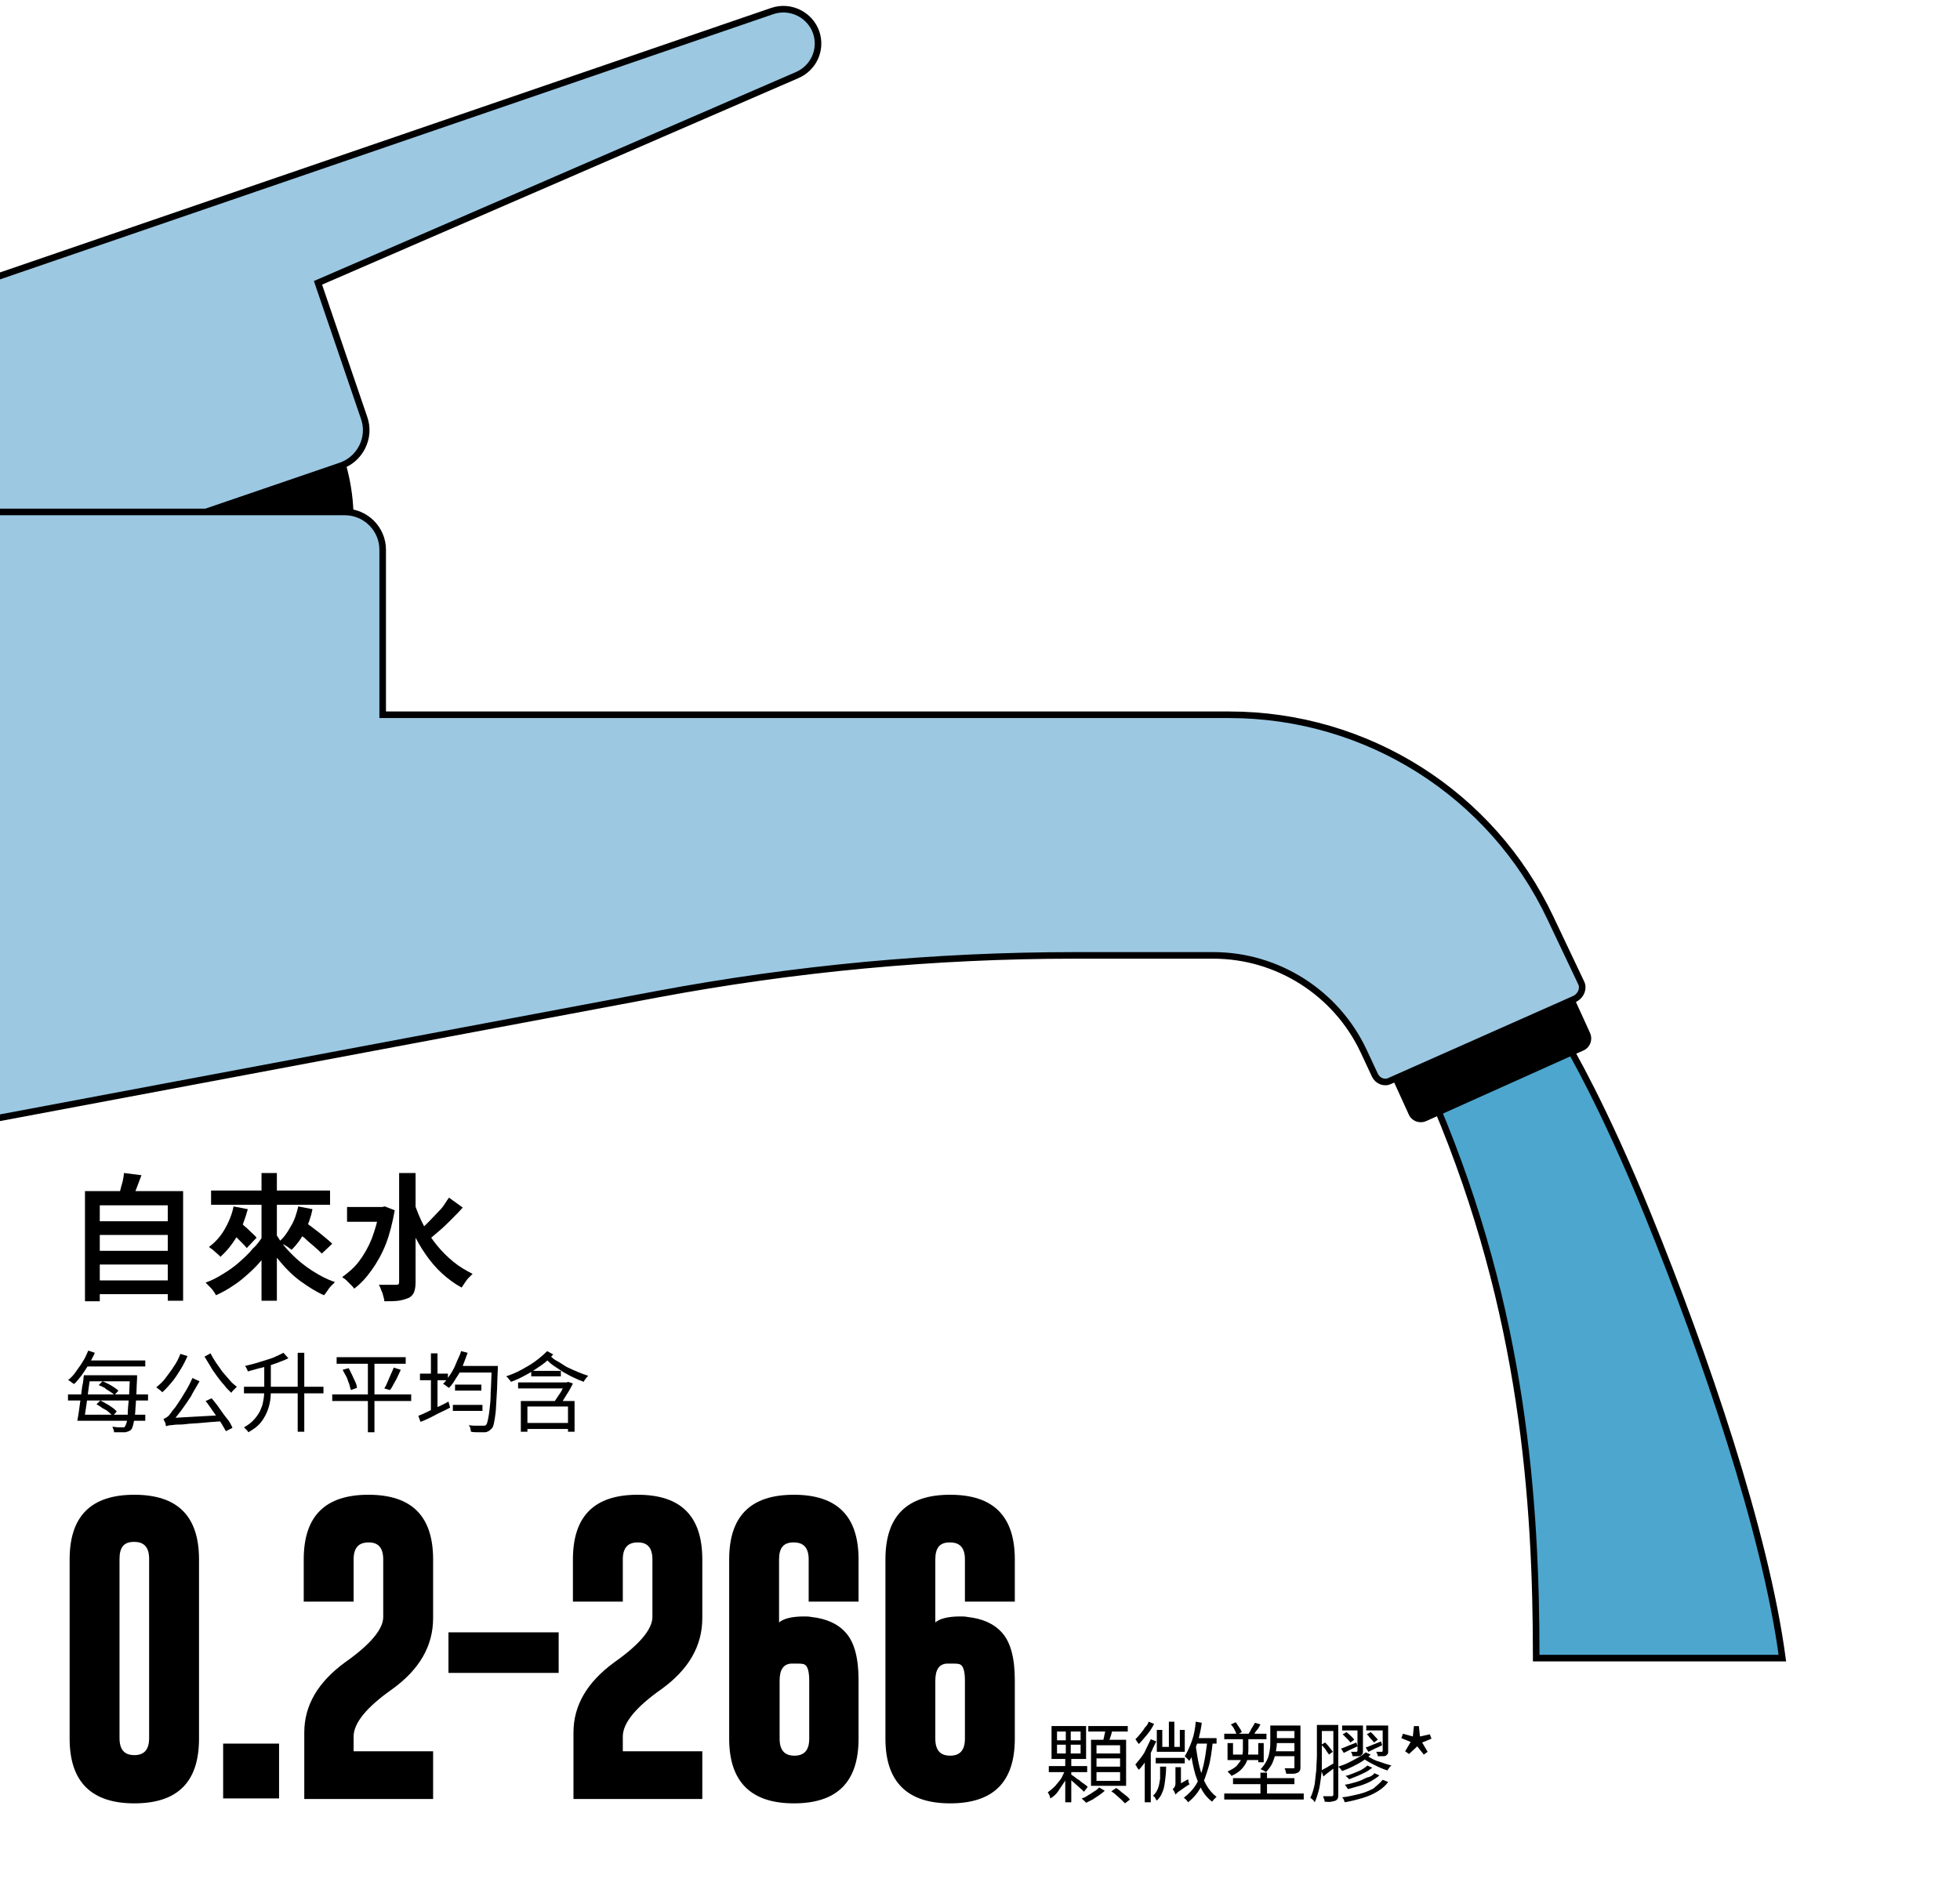
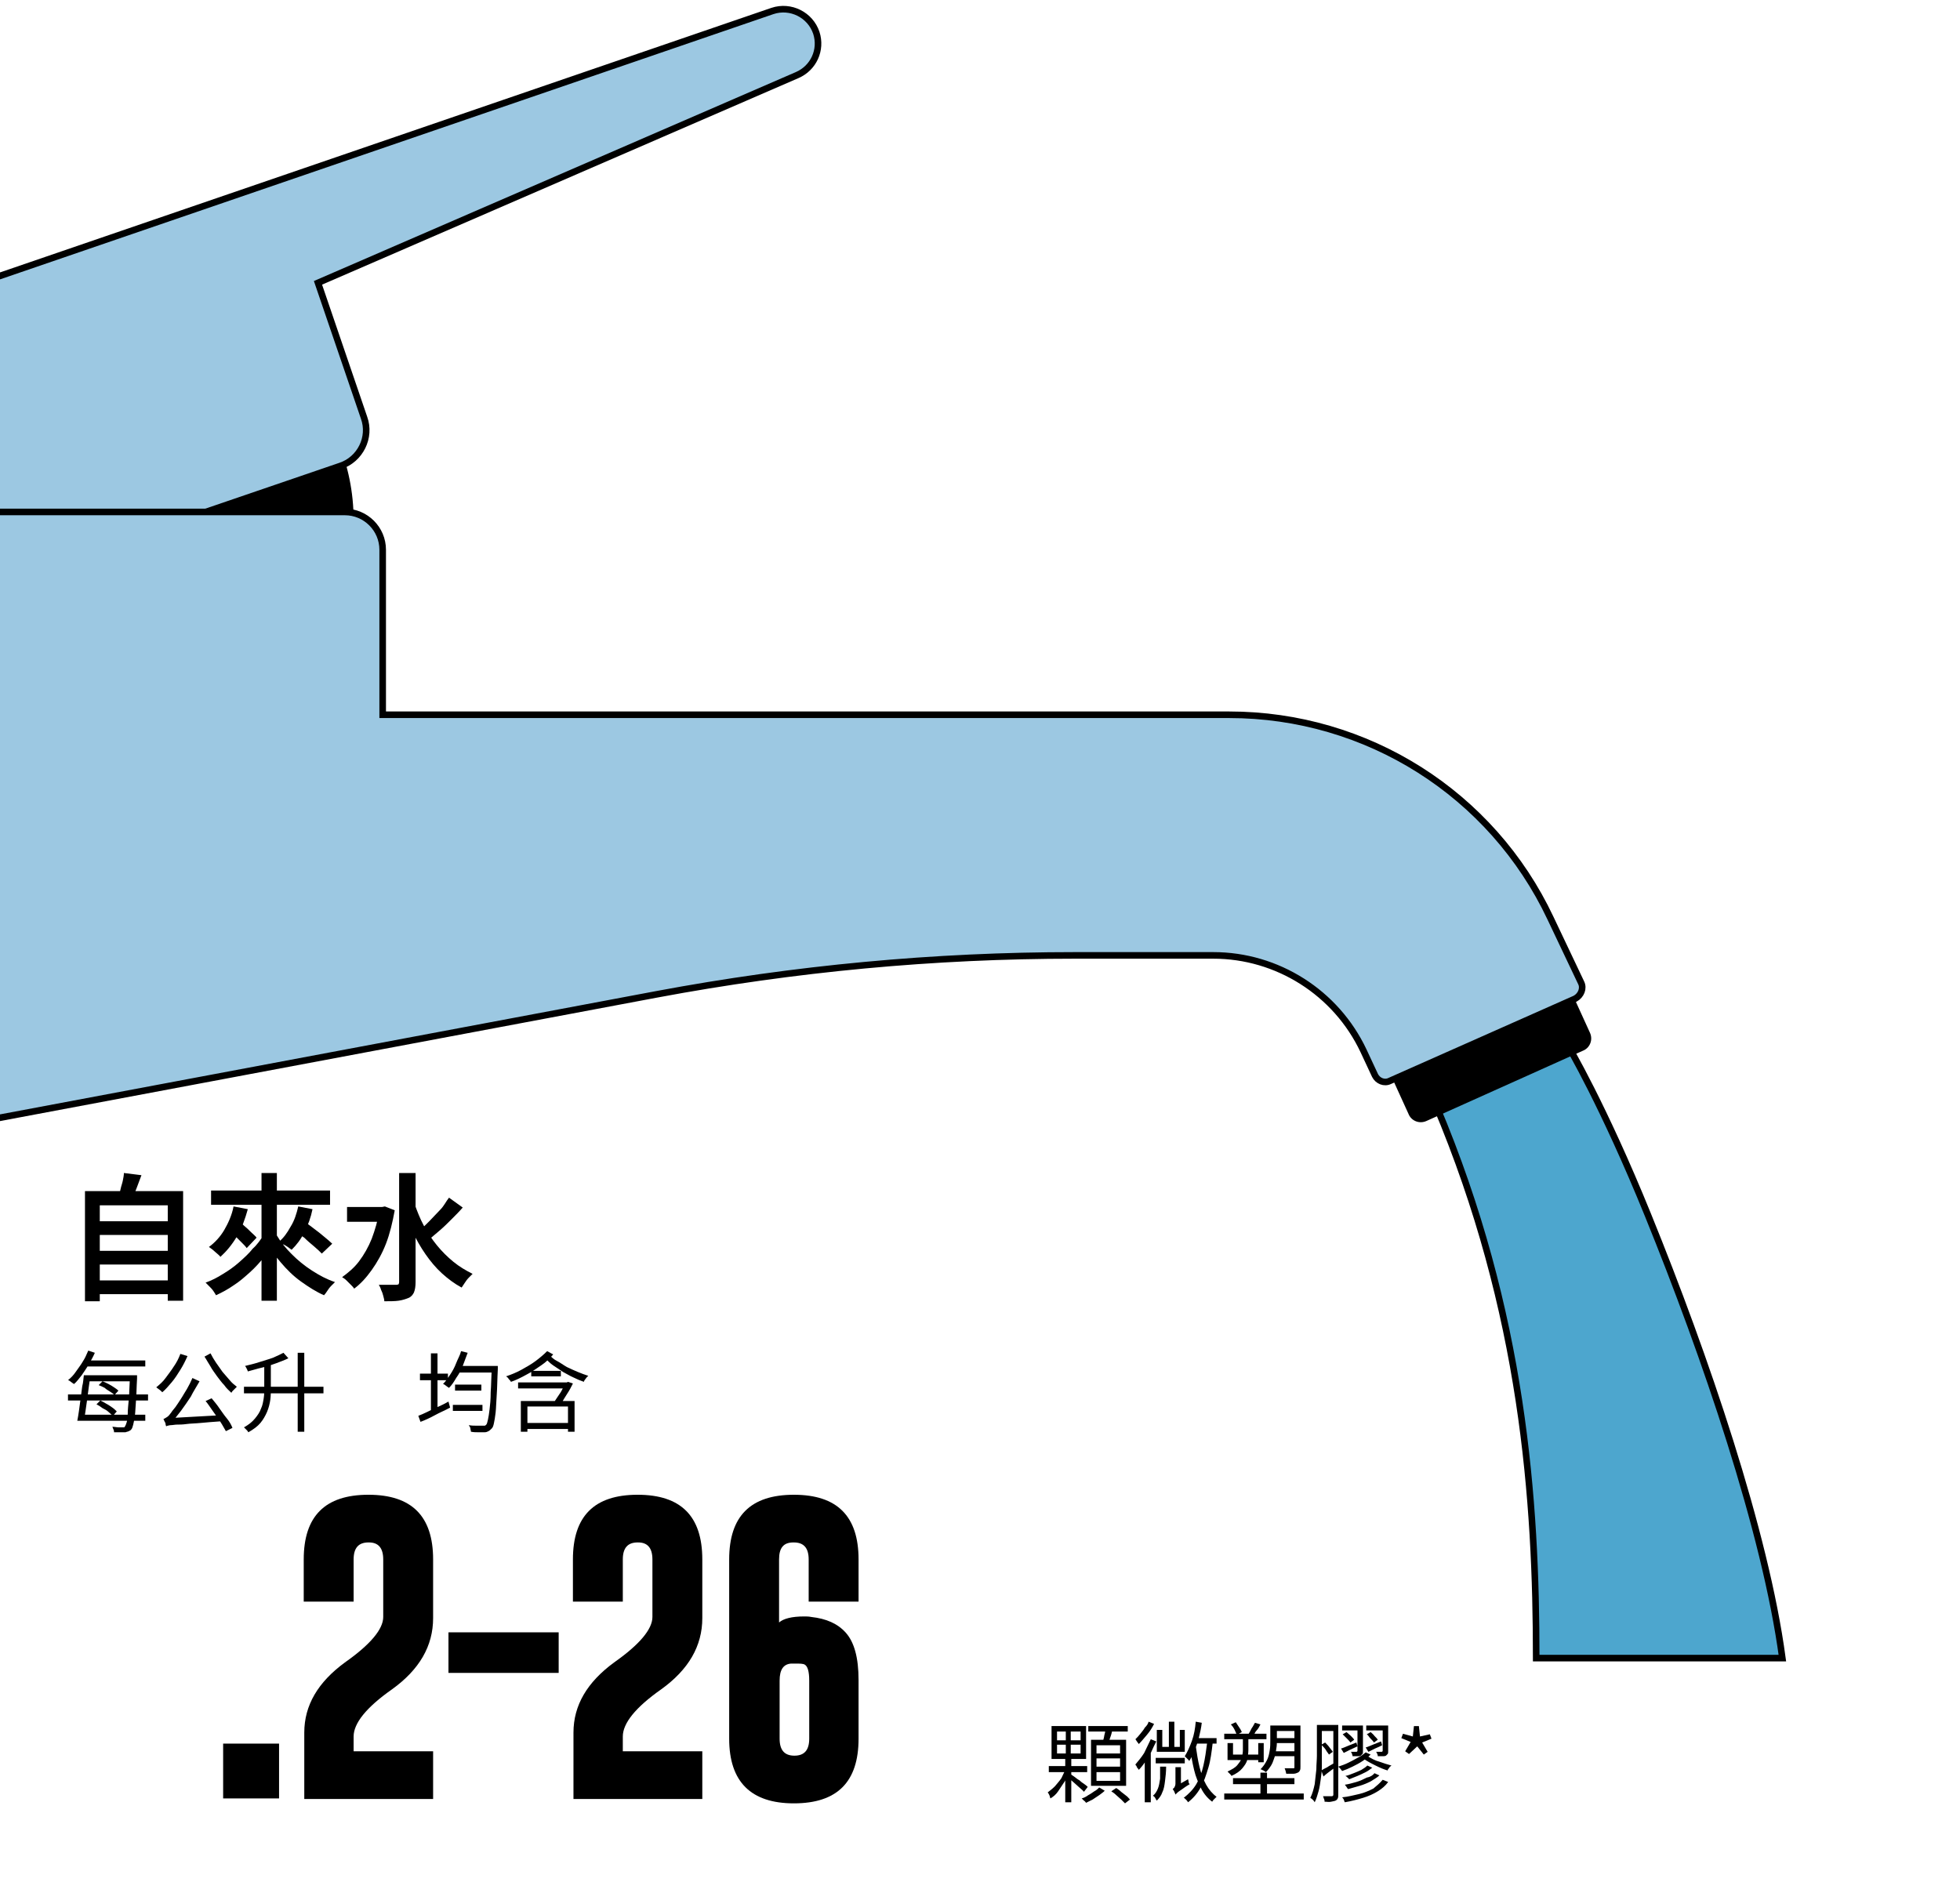
<svg xmlns="http://www.w3.org/2000/svg" version="1.1" id="ILLUSTRATION" x="0px" y="0px" viewBox="0 0 357.5 346.6" style="enable-background:new 0 0 357.5 346.6;" xml:space="preserve">
  <style type="text/css">
	.st0{fill:#4DA6CE;stroke:#000000;stroke-width:1.2;stroke-miterlimit:10;}
	.st1{enable-background:new    ;}
	.st2{fill:#9CC8E2;stroke:#000000;stroke-width:1.2;stroke-miterlimit:10;}
</style>
  <path class="st0" d="M300.6,221.7c-8.2-20.2-14.6-30.9-14.6-30.9l-24.1,10.8l0,0c16,37.9,18.3,72.3,18.3,100.9h44.9  C322,279.4,311,247.3,300.6,221.7L300.6,221.7z" />
  <g class="st1">
    <path d="M16.1,246.4l1.2,0.4c-0.3,0.7-0.7,1.4-1.1,2.1s-0.9,1.4-1.3,2c-0.5,0.6-0.9,1.2-1.4,1.6c-0.1-0.1-0.2-0.1-0.3-0.2   s-0.3-0.2-0.4-0.3c-0.1-0.1-0.3-0.2-0.4-0.2c0.5-0.4,1-0.9,1.4-1.5s0.9-1.2,1.3-1.9C15.5,247.8,15.8,247.1,16.1,246.4z M12.4,254.4   h3v0h8.8v0h2.8v1.1h-2.8v0h-8.8v0h-3V254.4z M15.3,250.9h1.2c-0.1,0.7-0.2,1.4-0.3,2.1c-0.1,0.8-0.2,1.5-0.3,2.3   c-0.1,0.8-0.2,1.5-0.3,2.1c-0.1,0.7-0.2,1.3-0.3,1.8h-1.2c0.1-0.5,0.2-1.1,0.3-1.8s0.2-1.4,0.3-2.2c0.1-0.8,0.2-1.5,0.3-2.3   C15.2,252.2,15.2,251.5,15.3,250.9z M14.7,258.1h11.8v1.1H14.7V258.1z M15.4,248.2h11.1v1.1H15.4V248.2z M15.9,250.9h8.4v1.1h-8.4   V250.9z M17.6,256.2l0.7-0.7c0.4,0.2,0.8,0.4,1.1,0.6c0.4,0.2,0.8,0.5,1.1,0.7s0.6,0.5,0.8,0.7l-0.7,0.8c-0.2-0.2-0.5-0.4-0.8-0.7   c-0.3-0.3-0.7-0.5-1.1-0.7C18.3,256.6,18,256.4,17.6,256.2z M18,252.7l0.7-0.7c0.3,0.1,0.7,0.3,1.1,0.5c0.4,0.2,0.7,0.4,1,0.6   c0.3,0.2,0.6,0.4,0.8,0.6l-0.7,0.8c-0.2-0.2-0.5-0.4-0.8-0.6c-0.3-0.2-0.7-0.4-1-0.7C18.7,253,18.3,252.8,18,252.7z M23.8,250.9H25   c0,0.1,0,0.3,0,0.4s0,0.2,0,0.2c-0.1,1.6-0.1,3-0.2,4.1c-0.1,1.1-0.1,2-0.2,2.7c-0.1,0.7-0.2,1.2-0.3,1.6c-0.1,0.4-0.2,0.7-0.3,0.8   c-0.1,0.2-0.3,0.3-0.5,0.4c-0.2,0.1-0.4,0.1-0.6,0.2c-0.2,0-0.5,0-0.9,0c-0.4,0-0.8,0-1.2,0c0-0.1,0-0.3-0.1-0.5s-0.1-0.3-0.2-0.5   c0.4,0,0.8,0.1,1.1,0.1s0.6,0,0.7,0c0.1,0,0.3,0,0.3,0c0.1,0,0.2-0.1,0.2-0.2c0.1-0.1,0.2-0.4,0.3-0.7s0.2-0.9,0.2-1.6   s0.1-1.6,0.2-2.7c0.1-1.1,0.1-2.4,0.2-4V250.9z" />
    <path d="M32.9,247l1.3,0.4c-0.4,0.9-0.8,1.7-1.3,2.5c-0.5,0.8-1,1.6-1.6,2.3s-1.1,1.3-1.7,1.8c-0.1-0.1-0.2-0.2-0.3-0.3   c-0.1-0.1-0.3-0.2-0.4-0.3s-0.3-0.2-0.4-0.3c0.6-0.5,1.2-1,1.7-1.7s1-1.3,1.5-2.1C32.2,248.6,32.6,247.8,32.9,247z M30.3,260.2   c0-0.1-0.1-0.2-0.1-0.4s-0.1-0.3-0.2-0.5s-0.1-0.3-0.2-0.4c0.2-0.1,0.4-0.2,0.7-0.4s0.5-0.5,0.8-0.9c0.1-0.2,0.4-0.5,0.7-0.9   c0.3-0.4,0.6-0.9,1-1.5c0.4-0.6,0.7-1.2,1.1-1.8c0.4-0.7,0.7-1.3,1-2l1.3,0.6c-0.5,0.9-1.1,1.8-1.6,2.8c-0.6,0.9-1.2,1.8-1.8,2.6   c-0.6,0.8-1.2,1.5-1.8,2.2v0c-0.2,0.1-0.3,0.2-0.5,0.2c-0.1,0.1-0.2,0.1-0.3,0.2C30.4,260.1,30.3,260.1,30.3,260.2z M30.3,260.2   l0-1l0.8-0.5l9-0.5c0,0.2,0.1,0.4,0.1,0.6c0.1,0.2,0.1,0.4,0.1,0.5c-1.4,0.1-2.7,0.2-3.7,0.3c-1,0.1-1.9,0.1-2.6,0.2   s-1.3,0.1-1.7,0.1c-0.4,0-0.8,0.1-1.1,0.1s-0.5,0.1-0.6,0.1S30.4,260.2,30.3,260.2z M38.4,246.9c0.3,0.6,0.6,1.1,1,1.7   c0.4,0.6,0.8,1.1,1.2,1.7c0.4,0.5,0.9,1,1.3,1.5c0.4,0.5,0.9,0.9,1.3,1.2c-0.1,0.1-0.2,0.2-0.3,0.3c-0.1,0.1-0.2,0.2-0.4,0.4   c-0.1,0.1-0.2,0.2-0.3,0.4c-0.4-0.4-0.9-0.8-1.3-1.4c-0.5-0.5-0.9-1.1-1.3-1.6c-0.4-0.6-0.9-1.2-1.2-1.8c-0.4-0.6-0.7-1.2-1.1-1.8   L38.4,246.9z M37.5,255.6l1.1-0.5c0.5,0.6,1,1.2,1.4,1.8c0.5,0.7,0.9,1.3,1.4,1.9s0.8,1.2,1,1.7l-1.2,0.6c-0.3-0.5-0.6-1.1-1-1.7   s-0.9-1.3-1.4-2S38,256.2,37.5,255.6z" />
    <path d="M48.2,248.7h1.2v4.5c0,0.7,0,1.5-0.1,2.2c-0.1,0.7-0.3,1.5-0.6,2.2c-0.3,0.7-0.7,1.4-1.2,2c-0.5,0.6-1.3,1.2-2.2,1.7   c-0.1-0.1-0.1-0.2-0.2-0.3c-0.1-0.1-0.2-0.2-0.3-0.3c-0.1-0.1-0.2-0.2-0.3-0.3c0.9-0.5,1.5-1,2-1.6c0.5-0.6,0.9-1.2,1.1-1.8   c0.3-0.6,0.4-1.3,0.5-1.9s0.1-1.3,0.1-2V248.7z M44.5,253H59v1.2H44.5V253z M51.7,246.8l0.9,1c-0.6,0.3-1.4,0.6-2.2,0.9   s-1.7,0.6-2.6,0.8c-0.9,0.2-1.8,0.5-2.6,0.7c0-0.1-0.1-0.3-0.2-0.5c-0.1-0.2-0.2-0.4-0.3-0.5c0.8-0.2,1.7-0.4,2.6-0.7   c0.9-0.3,1.7-0.5,2.5-0.8C50.5,247.4,51.1,247.1,51.7,246.8z M54.3,246.8h1.2v14.4h-1.2V246.8z" />
-     <path d="M60.6,254.4h14.4v1.2H60.6V254.4z M61.4,247.6H74v1.2H61.4V247.6z M62.5,249.9l1.1-0.3c0.2,0.4,0.4,0.8,0.6,1.2   s0.4,0.9,0.6,1.3s0.3,0.8,0.3,1.1l-1.1,0.4c-0.1-0.3-0.2-0.7-0.3-1.1c-0.2-0.4-0.3-0.9-0.5-1.3C62.9,250.7,62.7,250.3,62.5,249.9z    M67.1,248.1h1.2v13.2h-1.2V248.1z M71.8,249.5l1.3,0.4c-0.2,0.4-0.4,0.9-0.6,1.3c-0.2,0.5-0.5,0.9-0.7,1.3   c-0.2,0.4-0.4,0.8-0.7,1.1l-1-0.3c0.2-0.3,0.4-0.7,0.6-1.2s0.4-0.9,0.6-1.4S71.7,249.9,71.8,249.5z" />
    <path d="M76.3,258.3c0.5-0.2,1-0.4,1.6-0.7c0.6-0.3,1.2-0.6,1.9-0.9c0.7-0.3,1.3-0.6,2-1l0.3,1.1c-0.9,0.5-1.9,0.9-2.8,1.4   s-1.8,0.9-2.6,1.2L76.3,258.3z M76.6,250.6h5.1v1.2h-5.1V250.6z M78.6,246.9h1.2v10.6h-1.2V246.9z M84.1,246.5l1.2,0.3   c-0.3,0.8-0.6,1.6-0.9,2.4s-0.7,1.5-1.2,2.2c-0.4,0.7-0.8,1.3-1.3,1.8c-0.1-0.1-0.2-0.1-0.3-0.2c-0.1-0.1-0.3-0.2-0.4-0.3   s-0.3-0.2-0.4-0.2c0.5-0.5,0.9-1.1,1.3-1.7s0.8-1.3,1.1-2.1S83.9,247.3,84.1,246.5z M82.6,256.3H88v1.1h-5.4V256.3z M83,252.6h4.8   v1.1H83V252.6z M83.5,249.2h6.6v1.2h-6.6V249.2z M89.6,249.2h1.2c0,0.2,0,0.3,0,0.4s0,0.2,0,0.2c-0.1,1.8-0.1,3.4-0.2,4.7   c-0.1,1.3-0.1,2.3-0.2,3.2c-0.1,0.8-0.2,1.5-0.3,1.9c-0.1,0.5-0.2,0.8-0.4,1c-0.2,0.2-0.4,0.4-0.6,0.5s-0.4,0.2-0.7,0.2   c-0.3,0-0.6,0-1.1,0c-0.5,0-0.9,0-1.4-0.1c0-0.2-0.1-0.4-0.1-0.6s-0.2-0.4-0.3-0.6c0.5,0.1,1,0.1,1.5,0.1c0.5,0,0.8,0,1,0   c0.2,0,0.3,0,0.4,0c0.1,0,0.2-0.1,0.3-0.2c0.1-0.1,0.2-0.4,0.3-0.9c0.1-0.4,0.2-1.1,0.3-1.9s0.2-1.8,0.2-3.1   c0.1-1.3,0.1-2.8,0.2-4.6V249.2z" />
    <path d="M99.8,246.5l1.1,0.6c-0.6,0.7-1.3,1.4-2.2,2s-1.7,1.2-2.7,1.7c-0.9,0.5-1.9,1-2.8,1.3c-0.1-0.2-0.2-0.3-0.4-0.5   c-0.1-0.2-0.3-0.4-0.5-0.5c0.9-0.3,1.9-0.7,2.8-1.2c0.9-0.5,1.8-1,2.6-1.6C98.5,247.7,99.2,247.1,99.8,246.5z M94.5,252.2h9.1v1.1   h-9.1V252.2z M95,255.6h9.8v5.6h-1.2v-4.6h-7.4v4.6H95V255.6z M95.7,259.6h8.5v1.1h-8.5V259.6z M96.9,250.1h5.4v1h-5.4V250.1z    M100.2,247.2c0.4,0.4,0.8,0.8,1.4,1.1s1.1,0.7,1.8,1.1c0.6,0.3,1.3,0.6,2,0.9c0.7,0.3,1.3,0.5,1.9,0.7c-0.1,0.1-0.2,0.2-0.3,0.3   c-0.1,0.1-0.2,0.3-0.3,0.4c-0.1,0.1-0.2,0.3-0.2,0.4c-0.6-0.2-1.3-0.5-1.9-0.8c-0.7-0.3-1.3-0.7-1.9-1c-0.6-0.4-1.2-0.8-1.8-1.2   c-0.6-0.4-1-0.9-1.5-1.3L100.2,247.2z M103.2,252.2h0.2l0.2-0.1l0.9,0.3c-0.3,0.6-0.6,1.2-1,1.8c-0.4,0.6-0.8,1.3-1.1,1.8l-1.2-0.4   c0.3-0.4,0.5-0.8,0.8-1.2c0.3-0.4,0.5-0.8,0.7-1.2c0.2-0.4,0.4-0.7,0.6-1V252.2z" />
  </g>
  <g class="st1">
-     <path d="M36.3,317.2c0,7.9-3.9,11.8-11.8,11.8c-7.8,0-11.8-3.9-11.8-11.8v-32.7c0-7.9,3.9-11.8,11.8-11.8c7.9,0,11.8,3.9,11.8,11.8   V317.2z M27.2,284.4c0-2.1-0.9-3.1-2.7-3.1h-0.1c-1.8,0-2.6,1-2.6,3.1v32.7c0,2.1,0.9,3.1,2.7,3.1c1.8,0,2.7-1,2.7-3.1V284.4z" />
    <path d="M40.7,318.1h10.2v10H40.7V318.1z" />
    <path d="M55.5,316.1c0-5,2.5-9.2,7.4-12.8c4.7-3.3,7-6.1,7-8.3v-10.5c0-2.1-0.9-3.1-2.6-3.1h-0.1c-1.8,0-2.7,1-2.7,3.1v7.7h-9.1   v-7.7c0-7.9,3.9-11.8,11.8-11.8c7.9,0,11.8,3.9,11.8,11.8v10.7c0,5.1-2.5,9.4-7.5,13c-4.7,3.3-7,6.2-7,8.6v2.7h14.5v8.7H55.5V316.1   z" />
    <path d="M81.8,305.2v-7.4h20.1v7.4H81.8z" />
    <path d="M104.6,316.1c0-5,2.5-9.2,7.4-12.8c4.7-3.3,7-6.1,7-8.3v-10.5c0-2.1-0.9-3.1-2.6-3.1h-0.1c-1.8,0-2.7,1-2.7,3.1v7.7h-9.1   v-7.7c0-7.9,3.9-11.8,11.8-11.8c7.9,0,11.8,3.9,11.8,11.8v10.7c0,5.1-2.5,9.4-7.5,13c-4.7,3.3-7,6.2-7,8.6v2.7h14.5v8.7h-23.5   V316.1z" />
    <path d="M156.6,317.2c0,7.9-3.9,11.8-11.8,11.8c-7.8,0-11.8-3.9-11.8-11.8v-32.7c0-7.9,3.9-11.8,11.8-11.8   c7.9,0,11.8,3.9,11.8,11.8v7.7h-9.1v-7.7c0-2.1-0.9-3.1-2.7-3.1h-0.1c-1.8,0-2.6,1-2.6,3.1V296c0.8-0.7,2.3-1.1,4.6-1.1   c0.4,0,0.8,0,1.3,0.1c2.7,0.3,4.8,1.2,6.3,2.9c1.5,1.7,2.3,4.5,2.3,8.6V317.2z M142.2,317.2c0,2.1,0.9,3.1,2.7,3.1   c1.8,0,2.7-1,2.7-3.1v-10.6c0-1.7-0.3-2.6-0.8-2.9c-0.3-0.2-0.9-0.2-1.8-0.2c-0.2,0-0.4,0-0.7,0c-1.4,0.1-2.1,1.1-2.1,3.1V317.2z" />
-     <path d="M185.1,317.2c0,7.9-3.9,11.8-11.8,11.8c-7.8,0-11.8-3.9-11.8-11.8v-32.7c0-7.9,3.9-11.8,11.8-11.8   c7.9,0,11.8,3.9,11.8,11.8v7.7H176v-7.7c0-2.1-0.9-3.1-2.7-3.1h-0.1c-1.8,0-2.6,1-2.6,3.1V296c0.8-0.7,2.3-1.1,4.6-1.1   c0.4,0,0.8,0,1.3,0.1c2.7,0.3,4.8,1.2,6.3,2.9c1.5,1.7,2.3,4.5,2.3,8.6V317.2z M170.6,317.2c0,2.1,0.9,3.1,2.7,3.1   c1.8,0,2.7-1,2.7-3.1v-10.6c0-1.7-0.3-2.6-0.8-2.9c-0.3-0.2-0.9-0.2-1.8-0.2c-0.2,0-0.4,0-0.7,0c-1.4,0.1-2.1,1.1-2.1,3.1V317.2z" />
  </g>
  <g class="st1">
    <path d="M15.5,217.3h17.9v20h-2.8v-17.4H18.2v17.5h-2.7V217.3z M17.3,222.8h13.9v2.5H17.3V222.8z M17.3,228.2h13.9v2.5H17.3V228.2z    M17.3,233.6h13.9v2.5H17.3V233.6z M22.6,214l3.2,0.4c-0.3,0.8-0.6,1.6-0.9,2.4c-0.3,0.8-0.6,1.4-0.9,2l-2.4-0.5   c0.1-0.4,0.3-0.9,0.4-1.4c0.1-0.5,0.3-1,0.4-1.5C22.5,214.9,22.6,214.4,22.6,214z" />
    <path d="M48.1,225.3l2.2,0.8c-0.6,1.1-1.3,2.2-2.1,3.2c-0.8,1-1.7,2-2.6,2.8c-1,0.9-1.9,1.7-3,2.4c-1,0.7-2.1,1.3-3.2,1.8   c-0.1-0.2-0.3-0.5-0.5-0.8c-0.2-0.3-0.5-0.6-0.7-0.8s-0.5-0.5-0.7-0.7c1.1-0.4,2.1-0.9,3.2-1.6c1-0.6,2-1.3,2.9-2.1   c0.9-0.8,1.8-1.6,2.5-2.5C46.9,227.1,47.5,226.2,48.1,225.3z M42.6,220.1l2.6,0.5c-0.5,1.8-1.1,3.5-2,5c-0.9,1.5-1.9,2.7-3,3.7   c-0.1-0.2-0.4-0.4-0.6-0.6c-0.2-0.2-0.5-0.4-0.8-0.7c-0.3-0.2-0.5-0.4-0.7-0.5c1.1-0.8,2.1-1.9,2.8-3.1S42.3,221.7,42.6,220.1z    M38.5,217.2h21.7v2.6H38.5V217.2z M41.6,224.2l1.7-1.7c0.4,0.3,0.8,0.7,1.2,1.1c0.5,0.4,0.9,0.8,1.3,1.2c0.4,0.4,0.8,0.7,1,1   l-1.8,1.9c-0.2-0.3-0.6-0.7-1-1.1c-0.4-0.4-0.8-0.8-1.2-1.2C42.4,225,42,224.6,41.6,224.2z M47.7,214h2.8v23.3h-2.8V214z    M50.5,225.4c0.7,1.2,1.6,2.3,2.7,3.4c1.1,1.1,2.3,2.1,3.7,3s2.7,1.6,4.2,2.1c-0.2,0.2-0.4,0.4-0.7,0.7s-0.5,0.6-0.7,0.9   c-0.2,0.3-0.4,0.6-0.6,0.8c-1.4-0.6-2.8-1.5-4.2-2.5s-2.6-2.2-3.7-3.5c-1.1-1.3-2.1-2.6-2.9-4.1L50.5,225.4z M54.4,220.1l2.6,0.5   c-0.3,1.5-0.8,2.9-1.5,4.2c-0.6,1.3-1.4,2.3-2.3,3.2c-0.2-0.1-0.4-0.3-0.7-0.5c-0.3-0.2-0.6-0.4-0.9-0.5c-0.3-0.2-0.5-0.3-0.8-0.4   c0.9-0.7,1.6-1.7,2.2-2.8C53.7,222.7,54.1,221.4,54.4,220.1z M53.6,224.3l1.8-1.6c0.5,0.4,1.1,0.9,1.8,1.4s1.3,1,1.9,1.5   c0.6,0.5,1.1,0.9,1.5,1.3l-1.9,1.8c-0.4-0.4-0.8-0.8-1.4-1.3c-0.6-0.5-1.2-1-1.8-1.6C54.7,225.3,54.1,224.8,53.6,224.3z" />
    <path d="M69.2,220.2h0.5l0.5-0.1l1.8,0.7c-0.4,2.2-0.9,4.3-1.6,6.1c-0.7,1.8-1.6,3.4-2.6,4.8s-2,2.5-3.2,3.4   c-0.1-0.2-0.4-0.5-0.6-0.7s-0.5-0.5-0.8-0.8s-0.5-0.4-0.8-0.6c1.1-0.8,2.2-1.7,3.1-2.9c0.9-1.2,1.7-2.6,2.3-4.1   c0.6-1.6,1.1-3.3,1.4-5.1V220.2z M63.3,220.2h6.9v2.7h-6.9V220.2z M72.9,214h2.9v19.9c0,0.8-0.1,1.4-0.3,1.9c-0.2,0.4-0.5,0.8-1,1   c-0.5,0.2-1.1,0.4-1.8,0.5c-0.7,0.1-1.6,0.1-2.6,0.1c0-0.3-0.1-0.6-0.2-1s-0.2-0.7-0.4-1.1c-0.1-0.4-0.3-0.7-0.4-0.9   c0.7,0,1.4,0,2,0s1,0,1.2,0c0.2,0,0.4-0.1,0.4-0.1s0.1-0.2,0.1-0.4V214z M75.6,219.6c0.5,1.4,1,2.7,1.7,4c0.7,1.3,1.5,2.5,2.4,3.6   s1.9,2.1,3,3s2.3,1.6,3.5,2.2c-0.2,0.2-0.4,0.4-0.7,0.7c-0.3,0.3-0.5,0.6-0.7,0.9c-0.2,0.3-0.4,0.6-0.6,0.9   c-1.3-0.7-2.5-1.6-3.6-2.6c-1.1-1-2.1-2.2-3-3.5s-1.7-2.7-2.4-4.2c-0.7-1.5-1.3-3-1.8-4.6L75.6,219.6z M81.9,218.5l2.5,1.8   c-0.6,0.7-1.3,1.4-2,2.1c-0.7,0.7-1.4,1.4-2.1,2c-0.7,0.6-1.4,1.2-2,1.7l-1.9-1.5c0.6-0.5,1.2-1.1,1.9-1.8c0.7-0.7,1.3-1.4,2-2.1   S81.4,219.1,81.9,218.5z" />
  </g>
  <g class="st1">
    <path d="M194.4,322.7l0.8,0.4c-0.3,0.6-0.6,1.2-1,1.9c-0.4,0.6-0.8,1.2-1.2,1.8s-0.9,1-1.4,1.3c-0.1-0.2-0.1-0.4-0.2-0.6   c-0.1-0.2-0.2-0.4-0.3-0.5c0.4-0.3,0.9-0.7,1.3-1.1c0.4-0.5,0.8-0.9,1.2-1.5C193.9,323.7,194.2,323.2,194.4,322.7z M191.3,322.2h7   v1.1h-7V322.2z M191.8,314.9h6.3v6h-6.3V314.9z M192.8,315.9v1.6h4.3v-1.6H192.8z M192.8,318.3v1.6h4.3v-1.6H192.8z M194.4,315.4   h0.9v4.9h0.1v8.5h-1.1v-8.5h0.1V315.4z M195.2,323.6c0.1,0.1,0.4,0.3,0.7,0.5c0.3,0.2,0.6,0.5,1,0.7c0.3,0.3,0.6,0.5,0.9,0.7   c0.3,0.2,0.5,0.4,0.6,0.5l-0.7,0.9c-0.1-0.2-0.4-0.4-0.6-0.6s-0.6-0.5-0.9-0.8s-0.6-0.5-0.9-0.8c-0.3-0.3-0.5-0.4-0.7-0.6   L195.2,323.6z M200.5,326.1l1,0.6c-0.3,0.3-0.6,0.5-1,0.8s-0.8,0.5-1.2,0.8c-0.4,0.2-0.8,0.4-1.2,0.6c-0.1-0.1-0.2-0.3-0.4-0.4   c-0.2-0.2-0.3-0.3-0.4-0.4c0.4-0.1,0.8-0.3,1.2-0.6c0.4-0.2,0.8-0.5,1.1-0.7C200,326.6,200.3,326.3,200.5,326.1z M198.5,314.9h7.2   v1h-7.2V314.9z M199,317.4h6.4v8.4H199V317.4z M200,318.4v1.5h4.3v-1.5H200z M200,320.8v1.5h4.3v-1.5H200z M200,323.3v1.6h4.3v-1.6   H200z M201.6,315.4l1.3,0.2c-0.1,0.4-0.2,0.9-0.4,1.4s-0.2,0.9-0.4,1.2l-1-0.2c0.1-0.2,0.1-0.5,0.2-0.8c0.1-0.3,0.1-0.6,0.2-0.9   S201.6,315.6,201.6,315.4z M202.7,326.8l0.9-0.6c0.3,0.2,0.6,0.4,0.9,0.7c0.3,0.2,0.6,0.5,0.9,0.7s0.5,0.5,0.7,0.7l-0.9,0.7   c-0.2-0.2-0.4-0.4-0.7-0.7c-0.3-0.3-0.6-0.5-0.9-0.8S203,327,202.7,326.8z" />
    <path d="M209.9,317.3l1,0.4c-0.3,0.6-0.6,1.2-0.9,1.9c-0.3,0.6-0.7,1.2-1.1,1.8c-0.4,0.6-0.8,1.1-1.2,1.5c0-0.1-0.1-0.2-0.2-0.3   s-0.2-0.3-0.2-0.4c-0.1-0.1-0.2-0.2-0.2-0.3c0.5-0.6,1.1-1.3,1.6-2.1C209.1,319,209.5,318.1,209.9,317.3z M209.5,314.1l1,0.4   c-0.3,0.6-0.7,1.3-1.3,2s-1,1.2-1.5,1.7c0-0.1-0.1-0.2-0.2-0.3c-0.1-0.1-0.1-0.2-0.2-0.3c-0.1-0.1-0.1-0.2-0.2-0.3   c0.3-0.3,0.6-0.6,0.9-1c0.3-0.4,0.6-0.7,0.8-1.1C209.2,314.8,209.4,314.5,209.5,314.1z M208.8,320.4l1.1-1.1l0,0v9.5h-1.1V320.4z    M211.6,322.3h1.1c0,1-0.1,1.8-0.2,2.6c-0.1,0.8-0.2,1.5-0.5,2.1c-0.2,0.6-0.6,1.1-1,1.5c-0.1-0.1-0.2-0.3-0.3-0.5   s-0.3-0.3-0.4-0.4c0.4-0.3,0.7-0.8,0.9-1.3c0.2-0.5,0.3-1.1,0.4-1.8C211.6,324,211.6,323.2,211.6,322.3z M210.8,320.7h5.3v1h-5.3   V320.7z M211.1,315.6h0.9v3.1h3.2v-3.1h0.9v4h-5.1V315.6z M213.2,314.1h1v5.1h-1V314.1z M214.4,327.4c0-0.1-0.1-0.2-0.1-0.3   c-0.1-0.1-0.1-0.3-0.2-0.4c-0.1-0.1-0.1-0.2-0.2-0.3c0.1-0.1,0.2-0.2,0.3-0.3c0.1-0.2,0.2-0.4,0.2-0.7v-3h1v4   c-0.2,0.1-0.4,0.2-0.5,0.4c-0.1,0.1-0.3,0.2-0.4,0.3C214.4,327.1,214.4,327.3,214.4,327.4z M214.4,327.4l-0.1-1.1l0.3-0.5l2.1-1.2   c0,0.1,0.1,0.3,0.1,0.5s0.1,0.3,0.2,0.4c-0.7,0.4-1.2,0.8-1.5,1s-0.6,0.4-0.7,0.5C214.6,327.2,214.5,327.3,214.4,327.4z    M220.2,317.8l1,0.1c-0.2,1.7-0.4,3.3-0.8,4.6s-0.8,2.6-1.4,3.6c-0.6,1.1-1.4,2-2.3,2.7c-0.1-0.1-0.1-0.2-0.2-0.3   c-0.1-0.1-0.2-0.2-0.3-0.3c-0.1-0.1-0.2-0.2-0.3-0.2c0.9-0.7,1.7-1.5,2.3-2.5c0.6-1,1-2.1,1.3-3.4   C219.8,320.8,220,319.4,220.2,317.8z M218.1,314.1l1.1,0.2c-0.1,0.9-0.3,1.8-0.5,2.6s-0.5,1.7-0.8,2.4c-0.3,0.7-0.6,1.4-1,2   c0-0.1-0.1-0.2-0.2-0.3s-0.2-0.2-0.3-0.3s-0.2-0.2-0.3-0.3c0.5-0.8,0.9-1.7,1.3-2.8S218,315.3,218.1,314.1z M218.1,318.5   c0.2,1.4,0.4,2.7,0.7,3.9c0.3,1.2,0.7,2.3,1.2,3.2c0.5,0.9,1.2,1.7,1.9,2.2c-0.1,0.1-0.2,0.2-0.3,0.3c-0.1,0.1-0.2,0.2-0.3,0.3   s-0.1,0.2-0.2,0.3c-0.8-0.6-1.5-1.4-2-2.4c-0.5-1-1-2.1-1.3-3.4s-0.6-2.7-0.7-4.2L218.1,318.5z M218.1,317.1h3.8v1h-4.1   L218.1,317.1z" />
    <path d="M223.3,327.2h14.5v1.1h-14.5V327.2z M223.3,316.3h7.7v1h-7.7V316.3z M226.6,316.8h1.1v2.5c0,0.5-0.1,1.1-0.2,1.7   s-0.5,1.1-0.9,1.6c-0.4,0.5-1.1,1-2,1.4c0-0.1-0.1-0.2-0.2-0.3s-0.2-0.2-0.3-0.3c-0.1-0.1-0.2-0.2-0.2-0.2c0.8-0.4,1.4-0.7,1.8-1.2   s0.7-0.9,0.8-1.3c0.1-0.5,0.2-0.9,0.2-1.4V316.8z M223.9,318h1v2.6l-1,0.1V318z M223.9,320.1h6.1v1h-6.1V320.1z M224.5,314.6   l0.9-0.4c0.2,0.3,0.4,0.6,0.6,0.9c0.2,0.3,0.4,0.6,0.5,0.9l-0.9,0.5c-0.1-0.2-0.2-0.5-0.4-0.9C225,315.2,224.8,314.9,224.5,314.6z    M224.9,324.4h11.2v1.1h-11.2V324.4z M228.9,314.3l1,0.3c-0.2,0.4-0.4,0.8-0.7,1.1s-0.4,0.7-0.6,1l-0.9-0.3   c0.2-0.3,0.4-0.7,0.6-1.1C228.6,314.9,228.7,314.6,228.9,314.3z M229.5,318h1v3.5h-1V318z M229.9,323.4h1.2v4.5h-1.2V323.4z    M231.8,314.8h1.1v2.8c0,0.4,0,0.9-0.1,1.4c-0.1,0.5-0.1,1-0.3,1.5s-0.3,1-0.6,1.5c-0.3,0.5-0.6,0.9-1,1.3   c-0.1-0.1-0.2-0.1-0.3-0.2c-0.1-0.1-0.2-0.1-0.4-0.2c-0.1-0.1-0.2-0.1-0.3-0.1c0.5-0.5,0.9-1.1,1.2-1.7c0.3-0.6,0.4-1.2,0.5-1.8   s0.1-1.2,0.1-1.7V314.8z M232.2,319.5h4.4v0.9h-4.4V319.5z M232.3,314.8h4.3v1h-4.3V314.8z M232.3,317.1h4.2v0.9h-4.2V317.1z    M236,314.8h1.2v7.5c0,0.3,0,0.5-0.1,0.7s-0.2,0.3-0.4,0.4c-0.2,0.1-0.5,0.2-0.8,0.2c-0.3,0-0.8,0-1.3,0c0-0.2-0.1-0.3-0.1-0.5   c-0.1-0.2-0.1-0.4-0.2-0.5c0.4,0,0.7,0,1,0s0.5,0,0.6,0s0.2,0,0.2-0.1c0,0,0-0.1,0-0.2V314.8z" />
-     <path d="M240.1,314.7h1v5.7c0,0.6,0,1.3,0,2c0,0.7-0.1,1.5-0.2,2.2s-0.2,1.5-0.4,2.2c-0.2,0.7-0.4,1.4-0.7,2   c-0.1-0.1-0.1-0.2-0.2-0.3c-0.1-0.1-0.2-0.2-0.3-0.3c-0.1-0.1-0.2-0.1-0.3-0.2c0.4-0.8,0.6-1.6,0.8-2.5c0.1-0.9,0.2-1.8,0.3-2.7   c0-0.9,0.1-1.8,0.1-2.5V314.7z M240.7,314.7h3.1v1.1h-3.1V314.7z M241,323c0.3-0.2,0.7-0.4,1.1-0.6c0.4-0.3,0.9-0.5,1.3-0.8   l0.3,0.7c-0.4,0.3-0.8,0.6-1.2,0.9s-0.8,0.6-1.1,0.9L241,323z M241,318.3l0.7-0.4c0.3,0.3,0.6,0.6,0.8,0.9s0.5,0.6,0.6,0.8   l-0.7,0.5c-0.1-0.2-0.4-0.5-0.6-0.9C241.6,318.9,241.3,318.6,241,318.3z M243.1,314.7h1v12.7c0,0.3,0,0.5-0.1,0.7   c-0.1,0.2-0.2,0.3-0.4,0.4c-0.2,0.1-0.4,0.1-0.8,0.2s-0.7,0-1.2,0c0-0.1,0-0.3-0.1-0.5c-0.1-0.2-0.1-0.4-0.2-0.5c0.4,0,0.7,0,1,0   c0.3,0,0.5,0,0.6,0c0.2,0,0.3-0.1,0.3-0.3V314.7z M249.1,319.7l0.9,0.4c-0.4,0.4-0.9,0.8-1.5,1.2s-1.2,0.7-1.8,1   c-0.6,0.3-1.3,0.6-1.9,0.8c-0.1-0.1-0.2-0.3-0.3-0.4c-0.1-0.1-0.3-0.3-0.4-0.4c0.6-0.2,1.2-0.4,1.8-0.7c0.6-0.3,1.2-0.6,1.7-0.9   C248.3,320.4,248.7,320,249.1,319.7z M244.6,319c0.4-0.1,0.8-0.3,1.3-0.5c0.5-0.2,1-0.4,1.5-0.6l0.2,0.7c-0.4,0.2-0.9,0.4-1.3,0.6   c-0.4,0.2-0.8,0.4-1.2,0.6L244.6,319z M252.2,324.7l1,0.4c-0.5,0.7-1.1,1.2-1.9,1.7c-0.8,0.5-1.7,0.9-2.7,1.2   c-1,0.3-2.1,0.6-3.3,0.8c-0.1-0.1-0.1-0.3-0.2-0.5c-0.1-0.2-0.2-0.3-0.3-0.4c1.1-0.1,2.2-0.4,3.1-0.6s1.8-0.6,2.6-1   C251.1,325.8,251.7,325.3,252.2,324.7z M244.8,314.8h3.4v0.9h-3.4V314.8z M244.9,316.4l0.7-0.4c0.2,0.2,0.5,0.4,0.8,0.7   c0.3,0.3,0.5,0.5,0.6,0.7l-0.7,0.5c-0.1-0.2-0.3-0.4-0.6-0.7C245.4,316.9,245.1,316.6,244.9,316.4z M250.7,323.5l0.9,0.4   c-0.4,0.4-1,0.7-1.6,1.1c-0.6,0.3-1.3,0.6-2,0.8s-1.4,0.4-2.1,0.6c-0.1-0.1-0.2-0.2-0.3-0.4c-0.1-0.1-0.2-0.3-0.3-0.4   c0.7-0.1,1.4-0.3,2.1-0.5c0.7-0.2,1.3-0.5,1.9-0.8C249.9,324.2,250.4,323.9,250.7,323.5z M249.4,322.1l0.9,0.4   c-0.4,0.3-0.8,0.6-1.2,0.8s-1,0.5-1.5,0.7c-0.5,0.2-1,0.4-1.5,0.6c-0.1-0.1-0.2-0.2-0.3-0.3c-0.1-0.1-0.2-0.2-0.4-0.3   c0.5-0.1,1-0.3,1.5-0.5c0.5-0.2,1-0.4,1.4-0.6C248.8,322.6,249.1,322.4,249.4,322.1z M247.7,314.8h0.9v4.7c0,0.2,0,0.4-0.1,0.5   c-0.1,0.1-0.2,0.2-0.3,0.3c-0.1,0.1-0.3,0.1-0.6,0.1c-0.2,0-0.6,0-0.9,0c0-0.1,0-0.2-0.1-0.4c0-0.1-0.1-0.3-0.2-0.4   c0.2,0,0.4,0,0.6,0s0.3,0,0.4,0c0.1,0,0.2-0.1,0.2-0.2V314.8z M249.3,320.3c0.8,0.5,1.5,0.9,2.3,1.1c0.8,0.3,1.5,0.5,2.2,0.7   c-0.1,0.1-0.3,0.2-0.4,0.4c-0.1,0.2-0.3,0.3-0.3,0.5c-0.7-0.2-1.4-0.5-2.2-0.9s-1.6-0.8-2.4-1.4L249.3,320.3z M249.1,318.8   c0.4-0.1,0.8-0.3,1.3-0.5c0.5-0.2,1-0.4,1.5-0.6l0.2,0.7c-0.4,0.2-0.8,0.4-1.3,0.6c-0.4,0.2-0.8,0.4-1.2,0.6L249.1,318.8z    M249.2,314.8h3.4v0.9h-3.4V314.8z M249.3,316.4l0.7-0.4c0.2,0.2,0.5,0.4,0.7,0.7c0.3,0.3,0.5,0.5,0.6,0.7l-0.7,0.5   c-0.1-0.2-0.3-0.4-0.6-0.7S249.6,316.6,249.3,316.4z M252.2,314.8h1v4.7c0,0.2,0,0.4-0.1,0.5c-0.1,0.1-0.2,0.2-0.3,0.3   c-0.2,0.1-0.4,0.1-0.6,0.1c-0.2,0-0.5,0-0.9,0c0-0.1,0-0.3-0.1-0.4c0-0.1-0.1-0.3-0.2-0.4c0.2,0,0.4,0,0.6,0s0.3,0,0.4,0   c0.1,0,0.2-0.1,0.2-0.2V314.8z" />
+     <path d="M240.1,314.7h1v5.7c0,0.6,0,1.3,0,2c0,0.7-0.1,1.5-0.2,2.2s-0.2,1.5-0.4,2.2c-0.2,0.7-0.4,1.4-0.7,2   c-0.1-0.1-0.1-0.2-0.2-0.3c-0.1-0.1-0.2-0.2-0.3-0.3c-0.1-0.1-0.2-0.1-0.3-0.2c0.4-0.8,0.6-1.6,0.8-2.5c0.1-0.9,0.2-1.8,0.3-2.7   c0-0.9,0.1-1.8,0.1-2.5V314.7z M240.7,314.7h3.1v1.1h-3.1V314.7z M241,323c0.3-0.2,0.7-0.4,1.1-0.6c0.4-0.3,0.9-0.5,1.3-0.8   l0.3,0.7c-0.4,0.3-0.8,0.6-1.2,0.9s-0.8,0.6-1.1,0.9z M241,318.3l0.7-0.4c0.3,0.3,0.6,0.6,0.8,0.9s0.5,0.6,0.6,0.8   l-0.7,0.5c-0.1-0.2-0.4-0.5-0.6-0.9C241.6,318.9,241.3,318.6,241,318.3z M243.1,314.7h1v12.7c0,0.3,0,0.5-0.1,0.7   c-0.1,0.2-0.2,0.3-0.4,0.4c-0.2,0.1-0.4,0.1-0.8,0.2s-0.7,0-1.2,0c0-0.1,0-0.3-0.1-0.5c-0.1-0.2-0.1-0.4-0.2-0.5c0.4,0,0.7,0,1,0   c0.3,0,0.5,0,0.6,0c0.2,0,0.3-0.1,0.3-0.3V314.7z M249.1,319.7l0.9,0.4c-0.4,0.4-0.9,0.8-1.5,1.2s-1.2,0.7-1.8,1   c-0.6,0.3-1.3,0.6-1.9,0.8c-0.1-0.1-0.2-0.3-0.3-0.4c-0.1-0.1-0.3-0.3-0.4-0.4c0.6-0.2,1.2-0.4,1.8-0.7c0.6-0.3,1.2-0.6,1.7-0.9   C248.3,320.4,248.7,320,249.1,319.7z M244.6,319c0.4-0.1,0.8-0.3,1.3-0.5c0.5-0.2,1-0.4,1.5-0.6l0.2,0.7c-0.4,0.2-0.9,0.4-1.3,0.6   c-0.4,0.2-0.8,0.4-1.2,0.6L244.6,319z M252.2,324.7l1,0.4c-0.5,0.7-1.1,1.2-1.9,1.7c-0.8,0.5-1.7,0.9-2.7,1.2   c-1,0.3-2.1,0.6-3.3,0.8c-0.1-0.1-0.1-0.3-0.2-0.5c-0.1-0.2-0.2-0.3-0.3-0.4c1.1-0.1,2.2-0.4,3.1-0.6s1.8-0.6,2.6-1   C251.1,325.8,251.7,325.3,252.2,324.7z M244.8,314.8h3.4v0.9h-3.4V314.8z M244.9,316.4l0.7-0.4c0.2,0.2,0.5,0.4,0.8,0.7   c0.3,0.3,0.5,0.5,0.6,0.7l-0.7,0.5c-0.1-0.2-0.3-0.4-0.6-0.7C245.4,316.9,245.1,316.6,244.9,316.4z M250.7,323.5l0.9,0.4   c-0.4,0.4-1,0.7-1.6,1.1c-0.6,0.3-1.3,0.6-2,0.8s-1.4,0.4-2.1,0.6c-0.1-0.1-0.2-0.2-0.3-0.4c-0.1-0.1-0.2-0.3-0.3-0.4   c0.7-0.1,1.4-0.3,2.1-0.5c0.7-0.2,1.3-0.5,1.9-0.8C249.9,324.2,250.4,323.9,250.7,323.5z M249.4,322.1l0.9,0.4   c-0.4,0.3-0.8,0.6-1.2,0.8s-1,0.5-1.5,0.7c-0.5,0.2-1,0.4-1.5,0.6c-0.1-0.1-0.2-0.2-0.3-0.3c-0.1-0.1-0.2-0.2-0.4-0.3   c0.5-0.1,1-0.3,1.5-0.5c0.5-0.2,1-0.4,1.4-0.6C248.8,322.6,249.1,322.4,249.4,322.1z M247.7,314.8h0.9v4.7c0,0.2,0,0.4-0.1,0.5   c-0.1,0.1-0.2,0.2-0.3,0.3c-0.1,0.1-0.3,0.1-0.6,0.1c-0.2,0-0.6,0-0.9,0c0-0.1,0-0.2-0.1-0.4c0-0.1-0.1-0.3-0.2-0.4   c0.2,0,0.4,0,0.6,0s0.3,0,0.4,0c0.1,0,0.2-0.1,0.2-0.2V314.8z M249.3,320.3c0.8,0.5,1.5,0.9,2.3,1.1c0.8,0.3,1.5,0.5,2.2,0.7   c-0.1,0.1-0.3,0.2-0.4,0.4c-0.1,0.2-0.3,0.3-0.3,0.5c-0.7-0.2-1.4-0.5-2.2-0.9s-1.6-0.8-2.4-1.4L249.3,320.3z M249.1,318.8   c0.4-0.1,0.8-0.3,1.3-0.5c0.5-0.2,1-0.4,1.5-0.6l0.2,0.7c-0.4,0.2-0.8,0.4-1.3,0.6c-0.4,0.2-0.8,0.4-1.2,0.6L249.1,318.8z    M249.2,314.8h3.4v0.9h-3.4V314.8z M249.3,316.4l0.7-0.4c0.2,0.2,0.5,0.4,0.7,0.7c0.3,0.3,0.5,0.5,0.6,0.7l-0.7,0.5   c-0.1-0.2-0.3-0.4-0.6-0.7S249.6,316.6,249.3,316.4z M252.2,314.8h1v4.7c0,0.2,0,0.4-0.1,0.5c-0.1,0.1-0.2,0.2-0.3,0.3   c-0.2,0.1-0.4,0.1-0.6,0.1c-0.2,0-0.5,0-0.9,0c0-0.1,0-0.3-0.1-0.4c0-0.1-0.1-0.3-0.2-0.4c0.2,0,0.4,0,0.6,0s0.3,0,0.4,0   c0.1,0,0.2-0.1,0.2-0.2V314.8z" />
    <path d="M257,320l-0.7-0.5l1-1.7l-1.7-0.7l0.3-0.8l1.8,0.5l0.2-1.9h0.9l0.2,1.9l1.8-0.4l0.3,0.8l-1.7,0.7l1,1.7l-0.7,0.5l-1.2-1.5   L257,320z" />
  </g>
  <path d="M254.6,192l28.5-12.8c1.3-0.6,2.8,0,3.3,1.3l3.6,7.9c0.6,1.3,0,2.8-1.3,3.3l-28.5,12.8c-1.3,0.6-2.8,0-3.3-1.3l-3.6-7.9  C252.8,194.1,253.4,192.6,254.6,192z" />
  <path d="M64.5,94.9c0,20.5-16.6,25.6-37.1,25.6s-37.1-5.1-37.1-25.6S6.8,57.8,27.4,57.8S64.5,74.4,64.5,94.9z" />
  <path class="st2" d="M148.9,6L148.9,6c-1.1-3.3-4.7-5.1-8-4L-23.8,58.5l8.5,24.8l0,0l8.7,25.2L62.1,85c3.6-1.2,5.6-5.2,4.3-8.8  L58,51.6l87.4-37.9C148.4,12.4,149.9,9.1,148.9,6L148.9,6z" />
  <path class="st2" d="M288.4,179.3l-5.6-11.8c-10.7-22.7-33.5-37.1-58.6-37.1H69.8v-30.1c0-3.8-3.1-6.9-6.9-6.9H-3.1v111.1  l122.9-23.1c25.1-4.7,50.6-7.1,76.2-7.1h25.3c11.7,0,22.4,6.8,27.4,17.4l2.1,4.5c0.5,1,1.7,1.5,2.7,1l33.8-15  C288.4,181.6,288.9,180.3,288.4,179.3L288.4,179.3z" />
</svg>